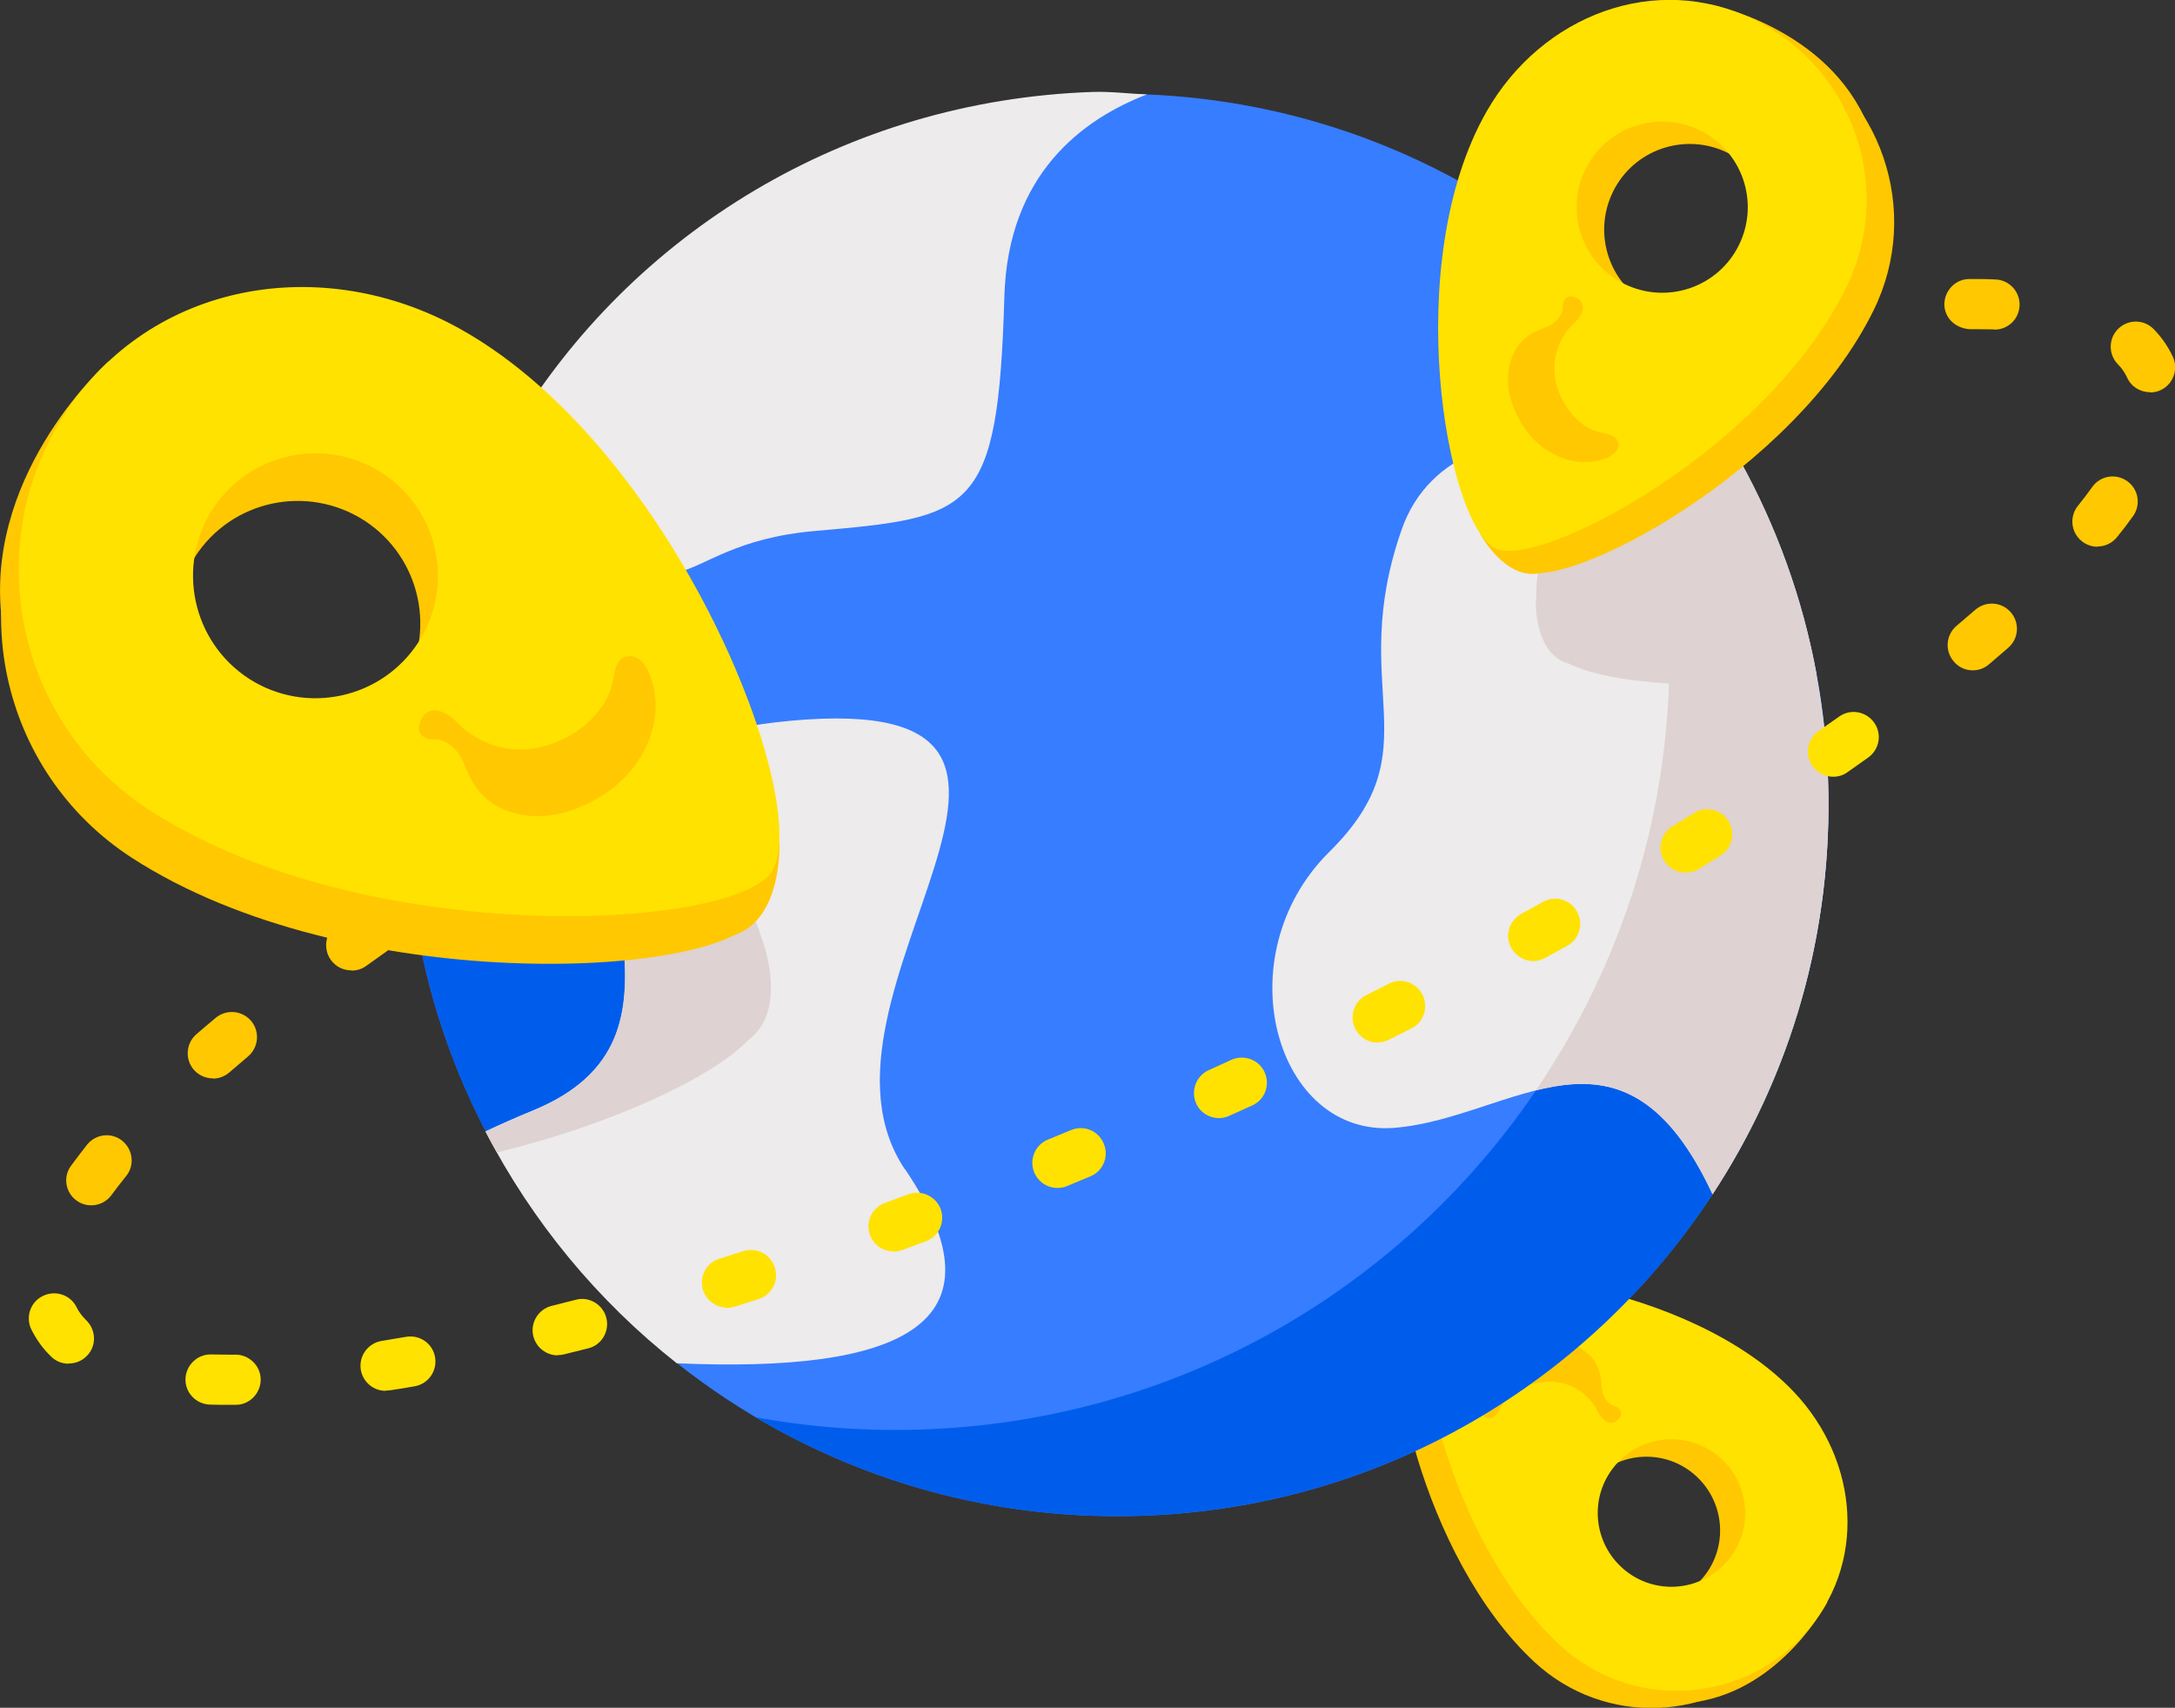
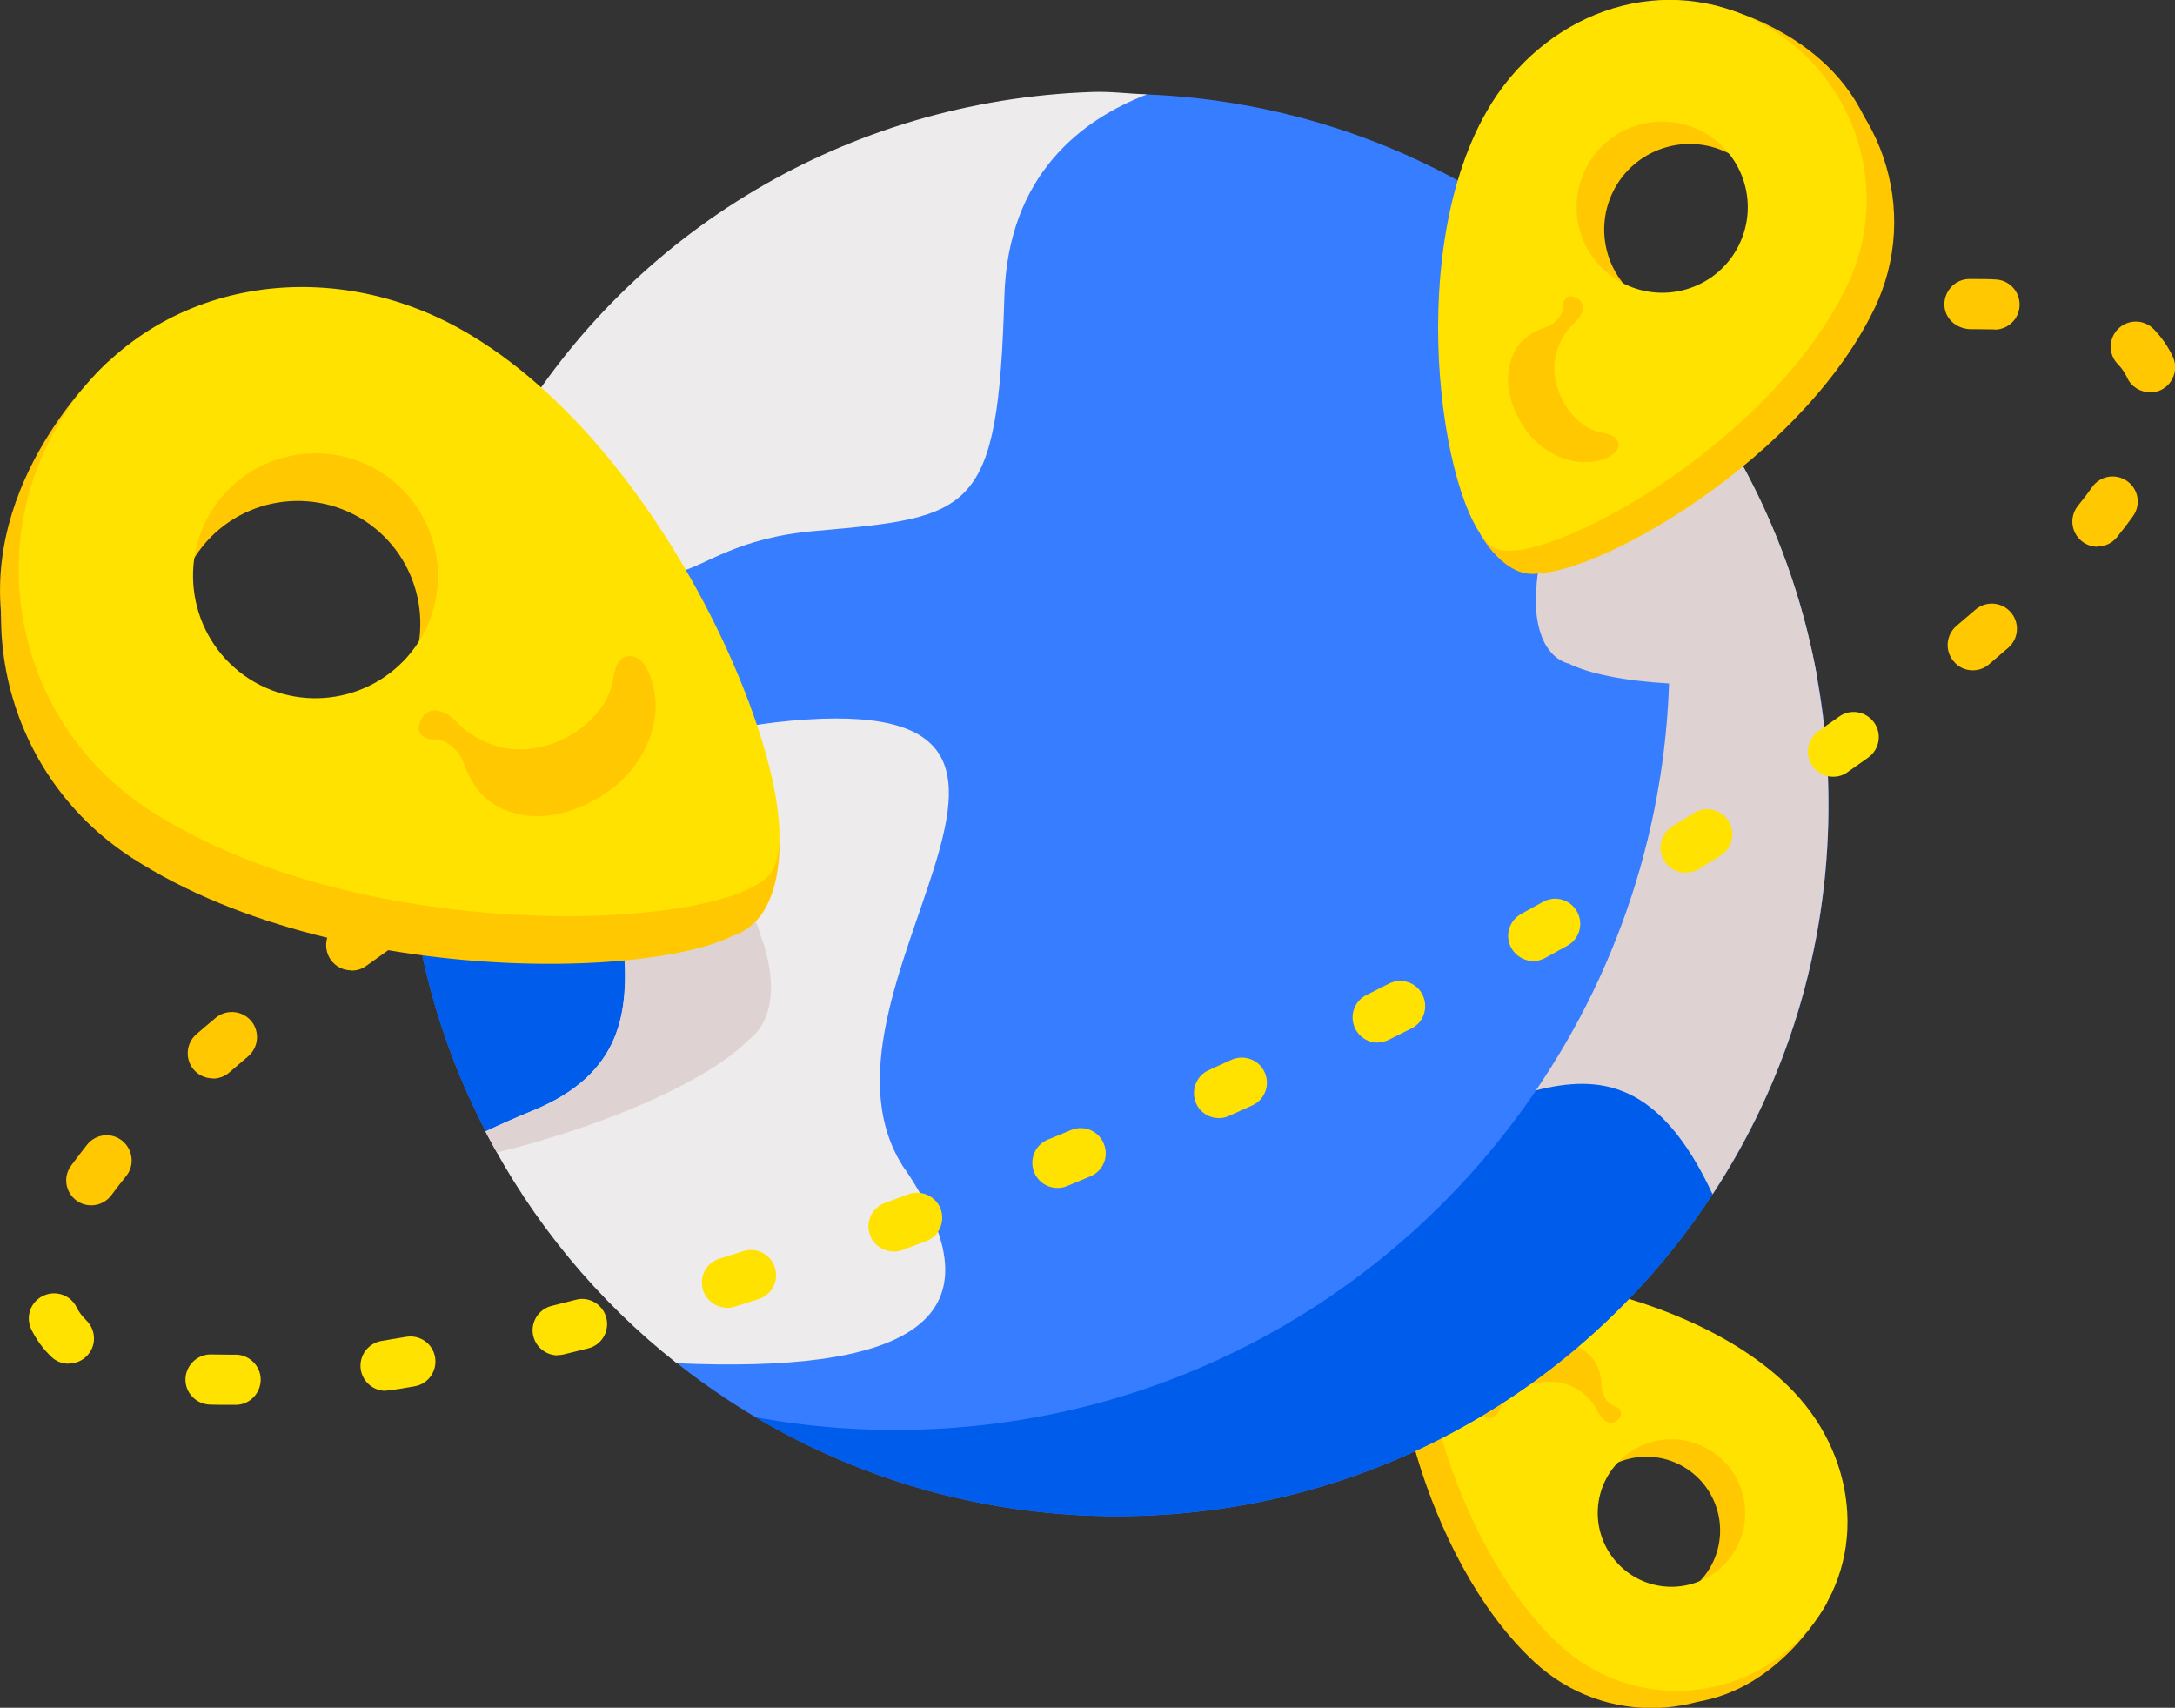
<svg xmlns="http://www.w3.org/2000/svg" id="Calque_2" data-name="Calque 2" viewBox="0 0 96.28 75.59">
  <rect x="0" y="0" width="96.28" height="75.59" fill="#333333" stroke="none" />
  <defs>
    <style>
      .cls-1 {
        fill: #edebeb;
      }

      .cls-2 {
        fill: #ffe200;
      }

      .cls-3 {
        fill: #377dff;
      }

      .cls-4 {
        fill: #ffc801;
      }

      .cls-5 {
        fill: #005deb;
      }

      .cls-6 {
        fill: #ded2d2;
      }
    </style>
  </defs>
  <g id="Calque_1-2" data-name="Calque 1">
    <g>
      <path class="cls-4" d="M15.55,42.95c-.35,0-.69-.16-.91-.47-.35-.5-.24-1.2.27-1.55l.92-.64c.5-.35,1.2-.23,1.55.28s.23,1.2-.28,1.55l-.9.64c-.19.14-.42.2-.64.2Z" />
      <g>
        <g>
          <path class="cls-4" d="M78.7,73.15c2.87-3.09,2.5-7.72-.4-10.78-4.57-4.81-14.62-6-16.04-4.47-1.27,1.37.64,11,5.66,15.66,3.09,2.87,7.91,2.69,10.78-.4ZM70.49,65.52c1.23-1.32,3.29-1.4,4.61-.17s1.4,3.29.17,4.61c-1.23,1.32-3.29,1.4-4.61.17-1.32-1.23-1.4-3.29-.17-4.61Z" />
          <path class="cls-4" d="M64.09,56.74s-2.02.4-2.11,1.79,2.13,1.31,2.13,1.31l-.02-3.11Z" />
          <path class="cls-4" d="M80.89,70.91s-1.98,3.83-5.8,4.42,2.34-3.55,2.34-3.55l3.46-.87Z" />
          <path class="cls-2" d="M79.81,72.39c2.87-3.09,2.5-7.72-.4-10.78-4.57-4.81-14.62-6-16.04-4.47-1.27,1.37.64,11,5.66,15.66,3.09,2.87,7.91,2.69,10.78-.4ZM71.6,64.75c1.23-1.32,3.29-1.4,4.61-.17s1.4,3.29.17,4.61-3.29,1.4-4.61.17c-1.32-1.23-1.4-3.29-.17-4.61Z" />
        </g>
        <path class="cls-4" d="M65.92,62.78s.01,0,.02,0c.27-.01.4-.34.52-.54.11-.19.26-.37.43-.51.34-.27.8-.5,1.44-.56,1.7-.16,2.36,1.23,2.36,1.23.38.79.79.54.79.54,0,0,.05-.02.12-.08.05-.04.1-.1.14-.19.09-.2-.09-.39-.29-.44-.21-.05-.53-.37-.55-.88-.02-.51-.16-1.01-.55-1.38s-1.17-.86-2.58-.56c-1.4.31-2.15,1.37-2.28,2.16-.13.79.1,1.2.43,1.2Z" />
      </g>
-       <ellipse class="cls-4" cx="45.16" cy="49.25" rx=".87" ry=".51" transform="translate(-21.6 52.06) rotate(-49.89)" />
      <path class="cls-3" d="M80.92,34.54c.23,6.75-1.67,13.08-5.11,18.32-5.42,8.27-14.62,13.87-25.25,14.23-7.76.27-14.95-2.29-20.6-6.76-3.22-2.54-5.94-5.71-7.95-9.33-.18-.3-.35-.61-.51-.93-2.09-4.01-3.33-8.54-3.49-13.34-.12-3.44.3-6.76,1.21-9.88.81-2.77,1.99-5.38,3.48-7.78,5.35-8.64,14.77-14.51,25.68-14.89.8-.04,1.61-.02,2.4,0,5.62.23,10.89,1.94,15.39,4.77,4.51,2.83,8.27,6.77,10.86,11.45,2.33,4.21,3.72,9,3.9,14.14Z" />
      <path class="cls-5" d="M80.92,34.54c-.18-5.13-1.58-9.93-3.9-14.13-2.14-3.86-5.06-7.22-8.54-9.86.4.63.79,1.27,1.15,1.92,2.53,4.57,4.05,9.79,4.25,15.38.26,7.35-1.82,14.23-5.57,19.94-5.89,8.99-15.91,15.08-27.47,15.48-2.53.09-5-.1-7.39-.54,5,2.96,10.87,4.58,17.11,4.36,10.63-.37,19.84-5.96,25.25-14.23,3.44-5.25,5.35-11.57,5.11-18.33Z" />
-       <path class="cls-1" d="M80.92,34.54c.23,6.75-1.67,13.08-5.11,18.32-3.99-8.54-8.83-3.37-14.08-2.94-5.28.43-7.53-7.61-2.89-12.21,4.65-4.59.73-7.16,3.2-14.25,1.23-3.55,4.92-4.35,8.31-4.27,3.39.07,6.46,1.04,6.46,1.04l.21.17c1.61,2.9,2.77,6.1,3.39,9.48.28,1.52.45,3.07.51,4.66Z" />
      <path class="cls-6" d="M80.92,34.54s0-.03,0-.05c-.19-5.11-1.58-9.9-3.9-14.09l-.2-.17s-1.88-.59-4.32-.89c.8,2.7,1.27,5.55,1.38,8.5.26,7.35-1.82,14.23-5.57,19.94-.11.16-.21.32-.32.48,2.84-.71,5.48-.42,7.82,4.6,3.23-4.92,5.1-10.79,5.13-17.07,0-.42,0-.84-.02-1.26Z" />
      <path class="cls-1" d="M50.77,4.18c-2.86,1.1-6.15,3.53-6.31,8.94-.28,9.61-1.38,9.77-8.37,10.38-6.99.61-5.24,4.86-11.87-1.8-.78-.79-1.27-1.67-1.52-2.63,5.26-8.76,14.74-14.62,25.65-15,.81-.03,1.64.08,2.43.11Z" />
      <path class="cls-1" d="M40.07,51.76c4.69,6.95-.35,9.01-10.11,8.58-3.5-2.76-6.4-6.26-8.47-10.26.64-.31,1.34-.62,2.09-.93,10.18-4.17-3.89-15.86,11.44-17.25,15.33-1.39-.14,12.17,5.04,19.86Z" />
      <path class="cls-6" d="M77.02,20.4l-.21-.17s-3.07-.96-6.46-1.04c-1.56,2.89-2.42,5.72-2.34,7.27h-.02s-.15,2.38,1.39,2.9h.04c1.76.9,6.34,1.3,11,.51-.62-3.38-1.78-6.57-3.39-9.48Z" />
      <path class="cls-5" d="M23.59,49.15c7.97-3.26,1.08-11.13,5.07-15.07-2.56-2.68-5.86-5.37-9.44-7.23-.9,3.12-1.33,6.44-1.21,9.88.16,4.81,1.4,9.33,3.49,13.34.64-.31,1.34-.61,2.09-.92Z" />
      <path class="cls-6" d="M33.13,46.03c1.85-1.39.56-4.57.56-4.57-.53-1.83-2.39-4.6-5.04-7.37-3.99,3.93,2.9,11.81-5.07,15.07-.75.31-1.45.62-2.09.92,0,0,0,0,0,0,.16.32.33.62.51.93,5.18-1.27,9.53-3.33,11.11-4.96t.01-.01Z" />
      <g>
        <g>
          <path class="cls-4" d="M5.84,37.97c9.55,6.18,25.86,5.32,27.54,2.72,1.88-2.91-4.15-18.62-13.77-24.01-6.11-3.42-13.73-2.12-17.53,3.76C-1.72,26.31-.04,34.16,5.84,37.97ZM10.24,32.15c-2.51-1.63-3.23-4.98-1.61-7.5s4.98-3.23,7.5-1.61c2.51,1.63,3.23,4.98,1.61,7.5-1.63,2.51-4.98,3.23-7.5,1.61Z" />
          <path class="cls-4" d="M34.5,37.26s.18,3.42-2.02,4.14-2.99-2.9-2.99-2.9l5.01-1.24Z" />
          <path class="cls-4" d="M4.8,16S-.56,20.75.05,27.15s4.76-5.23,4.76-5.23v-5.93Z" />
          <path class="cls-2" d="M6.62,35.86c9.55,6.18,25.86,5.32,27.54,2.72,1.88-2.91-4.15-18.62-13.77-24.01-6.11-3.42-13.73-2.12-17.53,3.76-3.8,5.88-2.12,13.73,3.76,17.53ZM11.02,30.04c-2.51-1.63-3.23-4.98-1.61-7.5,1.63-2.51,4.98-3.23,7.5-1.61,2.51,1.63,3.23,4.98,1.61,7.5-1.63,2.51-4.98,3.23-7.5,1.61Z" />
        </g>
        <path class="cls-4" d="M27.7,29.07s-.02,0-.03,0c-.43.16-.47.74-.55,1.11-.08.36-.22.71-.43,1.03-.4.59-1.02,1.2-2,1.61-2.62,1.11-4.36-.75-4.36-.75-1-1.06-1.53-.45-1.53-.45,0,0-.07.07-.14.19-.05.09-.1.21-.12.37-.05.36.34.58.69.54.35-.03,1.03.31,1.32,1.11.29.8.76,1.51,1.57,1.91s2.29.77,4.36-.42c2.07-1.2,2.71-3.26,2.51-4.57-.2-1.32-.76-1.85-1.29-1.68Z" />
      </g>
      <g>
        <g>
          <path class="cls-4" d="M78.89,1.87c-4.39-2.16-9.43-.2-11.86,4.05-3.83,6.69-1.8,18.27.38,19.34,1.95.96,12.03-4.39,15.53-11.53,2.16-4.39.34-9.7-4.05-11.86ZM73.13,13.56c-1.88-.92-2.65-3.19-1.73-5.07.92-1.88,3.19-2.65,5.07-1.73s2.65,3.19,1.73,5.07-3.19,2.65-5.07,1.73Z" />
          <path class="cls-4" d="M65.51,23.61s1.12,2.12,2.7,1.75.75-2.81.75-2.81l-3.45,1.06Z" />
          <path class="cls-4" d="M75.66.19s4.92.92,6.86,4.98c1.93,4.05-4.73-1.42-4.73-1.42l-2.13-3.55Z" />
          <path class="cls-2" d="M77.67.88c-4.39-2.16-9.43-.2-11.86,4.05-3.83,6.69-1.8,18.27.38,19.34,1.95.96,12.03-4.39,15.53-11.53,2.16-4.39.34-9.7-4.05-11.86ZM71.91,12.57c-1.88-.92-2.65-3.19-1.73-5.07s3.19-2.65,5.07-1.73c1.88.92,2.65,3.19,1.73,5.07-.92,1.88-3.19,2.65-5.07,1.73Z" />
        </g>
        <path class="cls-4" d="M71.61,19.56s0-.01,0-.02c-.1-.3-.51-.34-.77-.4-.25-.06-.5-.16-.71-.31-.41-.29-.82-.73-1.1-1.42-.74-1.84.58-3.04.58-3.04.76-.68.34-1.06.34-1.06,0,0-.04-.05-.13-.1-.06-.04-.15-.08-.25-.09-.25-.04-.41.23-.39.47.02.25-.23.72-.79.91-.56.19-1.07.51-1.35,1.07s-.57,1.59.24,3.05c.81,1.46,2.24,1.94,3.16,1.82.92-.12,1.3-.51,1.19-.88Z" />
      </g>
      <path class="cls-2" d="M10.13,62.18c-.29,0-.57,0-.84-.01-.61-.02-1.1-.53-1.08-1.14.02-.61.54-1.1,1.14-1.08.25,0,.51.01.78.01h.29c.6-.01,1.12.49,1.12,1.1s-.49,1.12-1.1,1.12h-.31Z" />
      <path class="cls-2" d="M17.07,61.56c-.54,0-1.01-.39-1.1-.94-.09-.61.32-1.17.93-1.27.36-.06.71-.12,1.08-.18.61-.1,1.18.3,1.28.91.1.6-.3,1.18-.91,1.28-.38.07-.75.13-1.11.18-.06,0-.12.01-.17.01Z" />
      <path class="cls-2" d="M3.04,60.36c-.28,0-.56-.1-.77-.31-.37-.35-.66-.76-.88-1.2-.27-.55-.05-1.22.51-1.49.55-.27,1.22-.05,1.49.5.1.21.25.4.43.58.44.43.46,1.13.03,1.57-.22.23-.51.34-.8.34Z" />
      <path class="cls-2" d="M24.69,59.99c-.5,0-.95-.34-1.08-.84-.15-.59.21-1.2.81-1.35l1.07-.27c.59-.16,1.2.21,1.35.8.15.59-.2,1.2-.8,1.35l-1.09.27c-.09.02-.18.03-.27.03Z" />
      <path class="cls-2" d="M32.18,57.88c-.47,0-.91-.31-1.06-.78-.18-.59.14-1.21.73-1.39l1.05-.33c.58-.19,1.21.13,1.4.72s-.13,1.21-.72,1.4l-1.07.34c-.11.03-.22.05-.33.05Z" />
      <path class="cls-2" d="M39.55,55.39c-.45,0-.88-.28-1.04-.73-.21-.58.09-1.21.67-1.42l1.03-.38c.57-.21,1.21.08,1.43.65.21.58-.08,1.22-.65,1.43l-1.05.39c-.13.04-.25.07-.38.07Z" />
      <path class="cls-4" d="M4.04,53.35c-.23,0-.46-.07-.65-.21-.5-.36-.61-1.06-.24-1.55.22-.3.46-.61.71-.93.39-.48,1.09-.55,1.56-.16s.55,1.09.16,1.56c-.23.28-.44.56-.64.83-.22.3-.56.46-.9.46Z" />
      <path class="cls-2" d="M46.81,52.58c-.44,0-.85-.26-1.03-.69-.23-.57.04-1.22.61-1.45l1.02-.42c.57-.24,1.22.03,1.45.6.24.57-.03,1.22-.6,1.45l-1.03.43c-.14.06-.28.08-.42.08Z" />
      <path class="cls-2" d="M53.96,49.49c-.42,0-.83-.24-1.01-.65-.25-.56,0-1.22.55-1.47l1.01-.46c.56-.25,1.22-.01,1.47.55.26.56.01,1.22-.55,1.47l-1.02.46c-.15.07-.3.1-.46.1Z" />
      <path class="cls-4" d="M9.42,47.73c-.31,0-.62-.13-.84-.38-.4-.46-.35-1.17.11-1.57.28-.24.57-.49.86-.73.47-.39,1.17-.33,1.57.14.39.47.33,1.17-.14,1.57-.28.24-.56.48-.83.71-.21.18-.47.27-.73.27Z" />
      <path class="cls-2" d="M60.99,46.15c-.41,0-.8-.22-1-.62-.27-.55-.05-1.22.5-1.49l.99-.5c.55-.28,1.22-.06,1.49.49s.06,1.22-.49,1.49l-1,.5c-.16.08-.33.12-.5.12Z" />
      <path class="cls-2" d="M67.88,42.54c-.39,0-.77-.21-.98-.58-.3-.54-.1-1.21.44-1.51l.96-.53c.54-.3,1.21-.11,1.51.43.3.54.11,1.21-.43,1.51l-.98.54c-.17.09-.35.14-.53.14Z" />
      <path class="cls-2" d="M74.62,38.63c-.37,0-.74-.19-.95-.53-.32-.52-.16-1.21.37-1.53l.94-.58c.52-.33,1.21-.17,1.53.35.33.52.17,1.21-.35,1.53l-.95.59c-.18.11-.38.16-.58.16Z" />
      <path class="cls-2" d="M81.14,34.38c-.35,0-.7-.17-.91-.48-.35-.5-.23-1.2.28-1.55.3-.21.6-.42.9-.63.5-.36,1.19-.24,1.55.26.36.5.24,1.19-.26,1.55-.3.21-.61.43-.92.65-.19.14-.41.2-.63.2Z" />
      <path class="cls-4" d="M87.33,29.67c-.32,0-.63-.13-.85-.4-.4-.47-.34-1.17.13-1.57.28-.24.56-.48.83-.71.46-.4,1.16-.36,1.57.11.4.46.36,1.16-.11,1.57-.28.24-.57.49-.86.74-.21.18-.46.26-.72.26Z" />
      <path class="cls-4" d="M92.85,24.2c-.24,0-.49-.08-.7-.25-.48-.39-.55-1.08-.17-1.56.23-.28.44-.56.64-.84.36-.5,1.05-.61,1.55-.25.5.36.61,1.05.25,1.55-.22.31-.46.62-.71.93-.22.27-.54.41-.87.41Z" />
      <path class="cls-4" d="M95.17,17.36c-.42,0-.83-.24-1.01-.65-.1-.21-.23-.41-.41-.59-.43-.44-.42-1.14.02-1.57.44-.43,1.14-.42,1.57.02.36.37.64.78.85,1.23.25.56,0,1.22-.55,1.47-.15.07-.3.1-.46.1Z" />
      <path class="cls-4" d="M88.29,14.58s-.02,0-.04,0c-.28,0-.58-.01-.87-.01h-.18c-.62-.03-1.12-.48-1.13-1.09,0-.61.48-1.12,1.09-1.13h.22c.32,0,.64,0,.95.02.61.02,1.09.53,1.07,1.15-.02.6-.51,1.07-1.11,1.07Z" />
    </g>
  </g>
</svg>